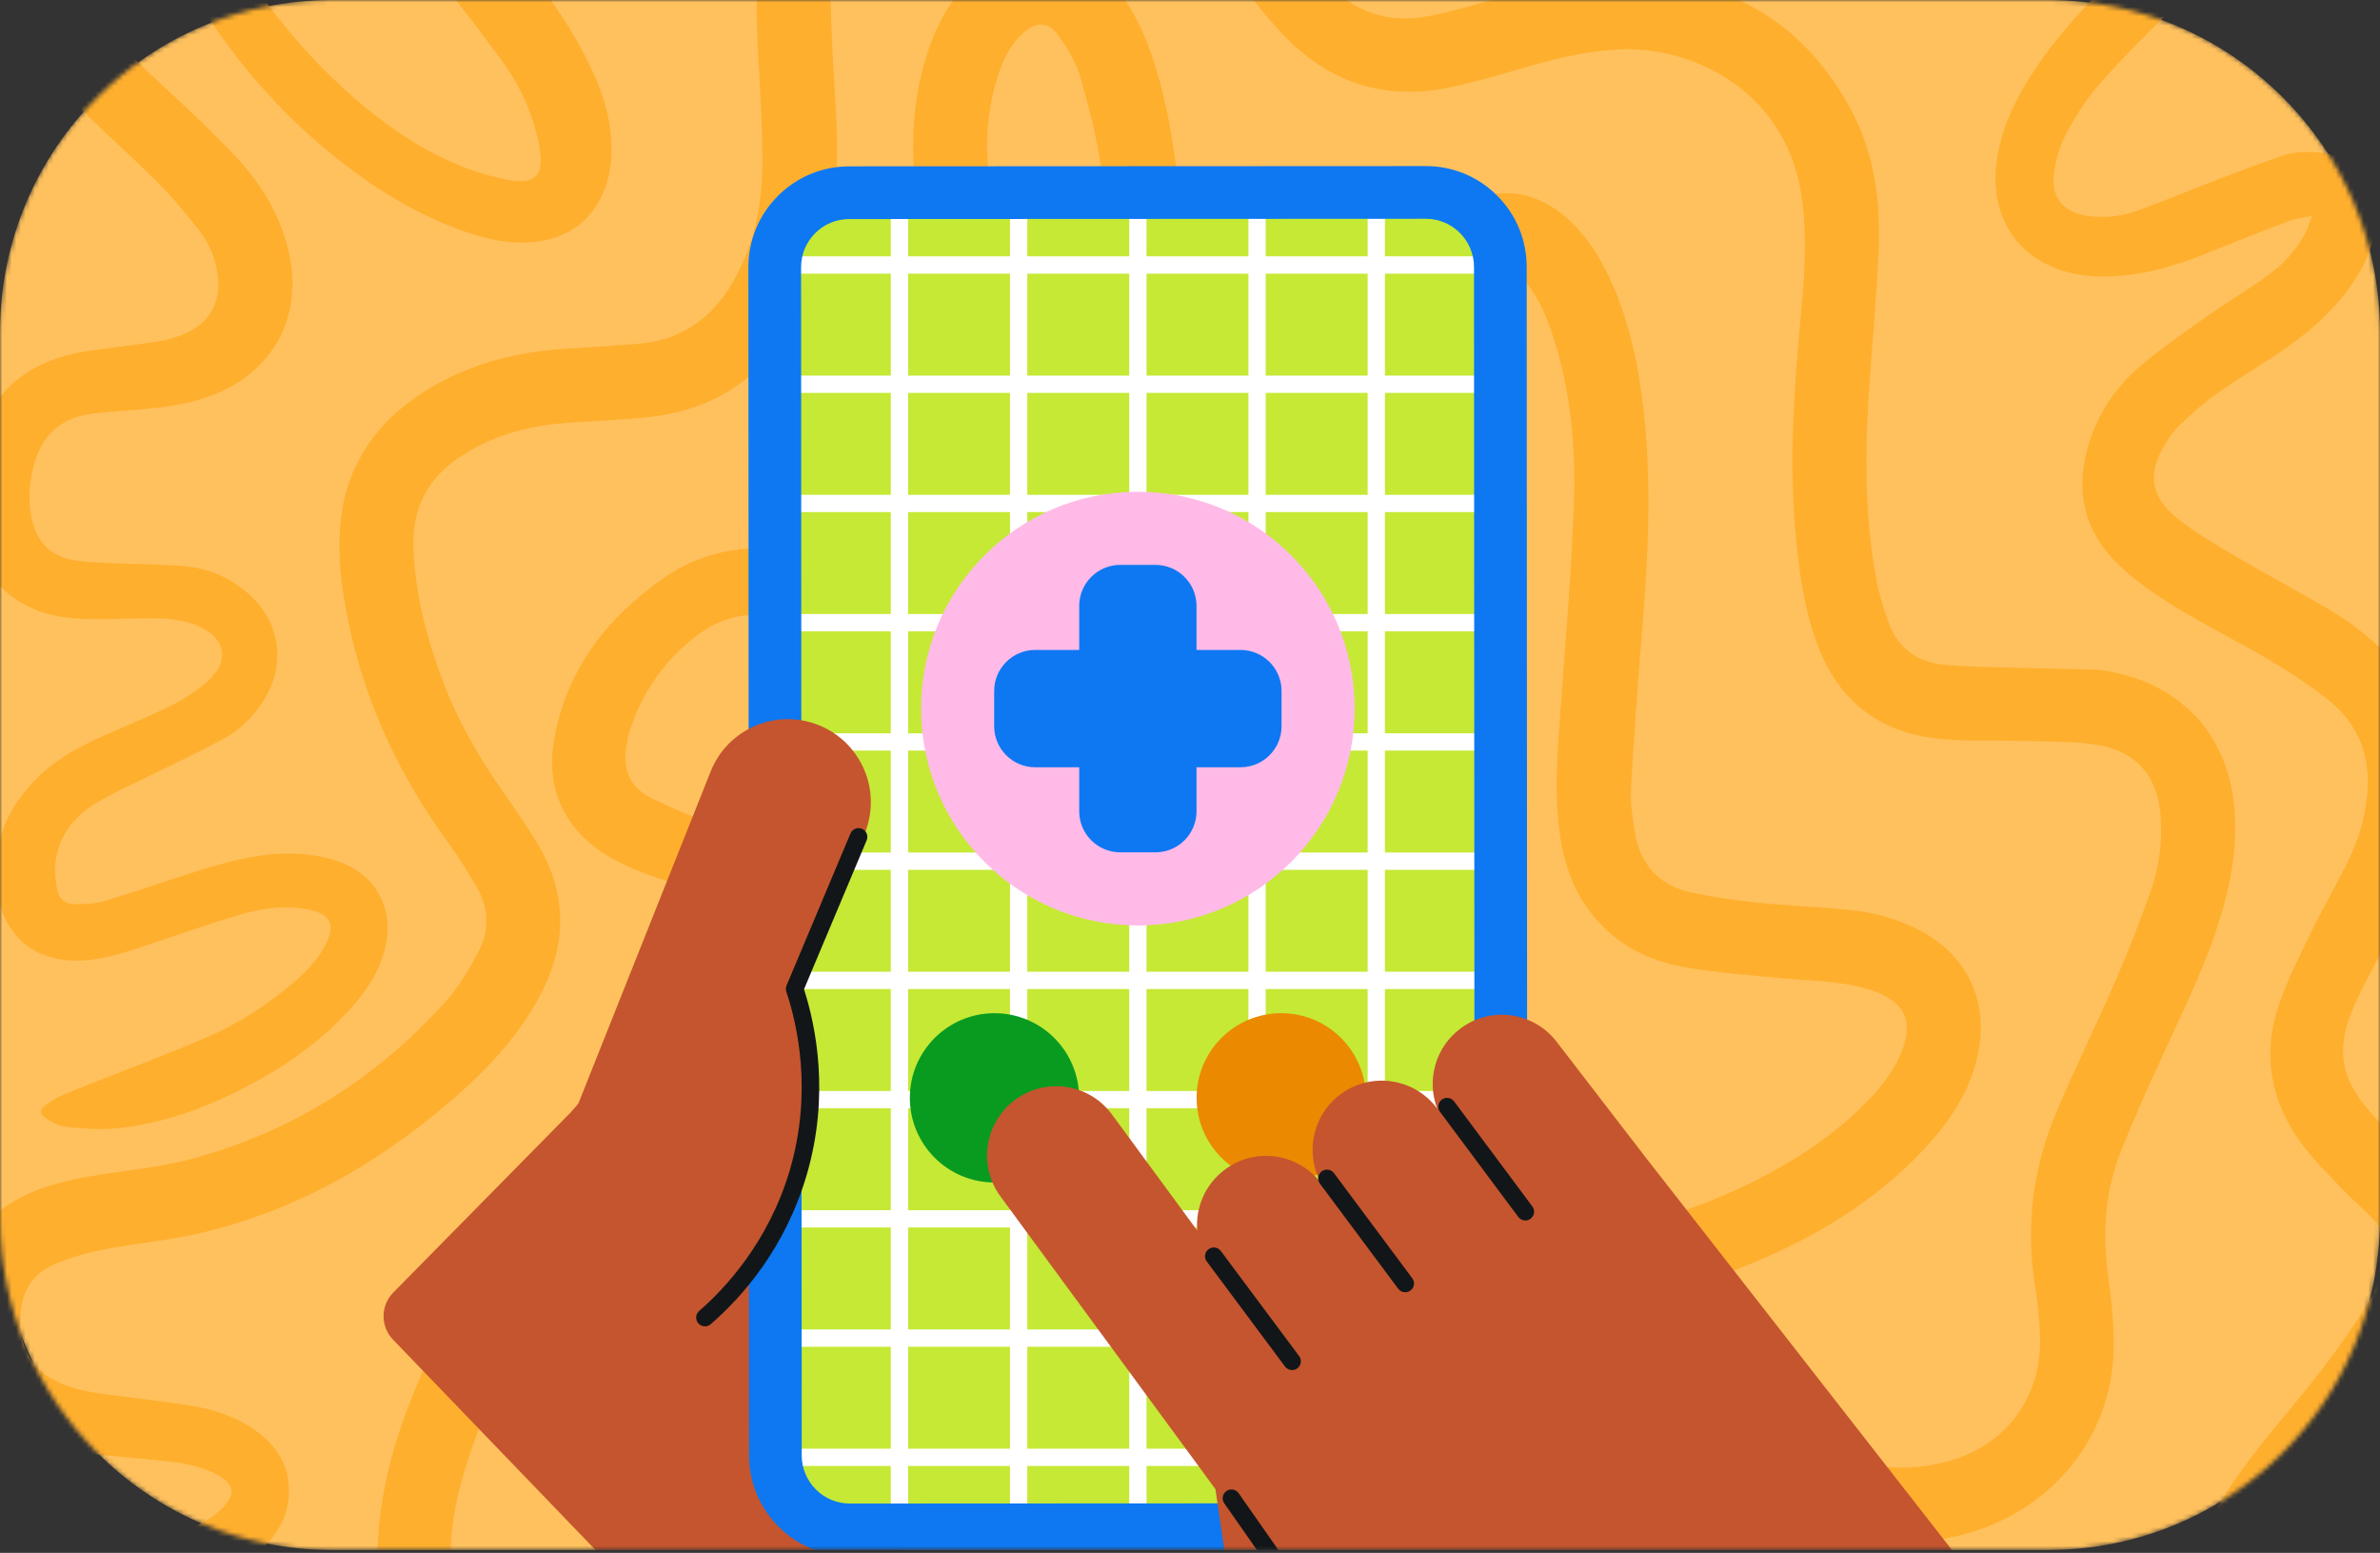
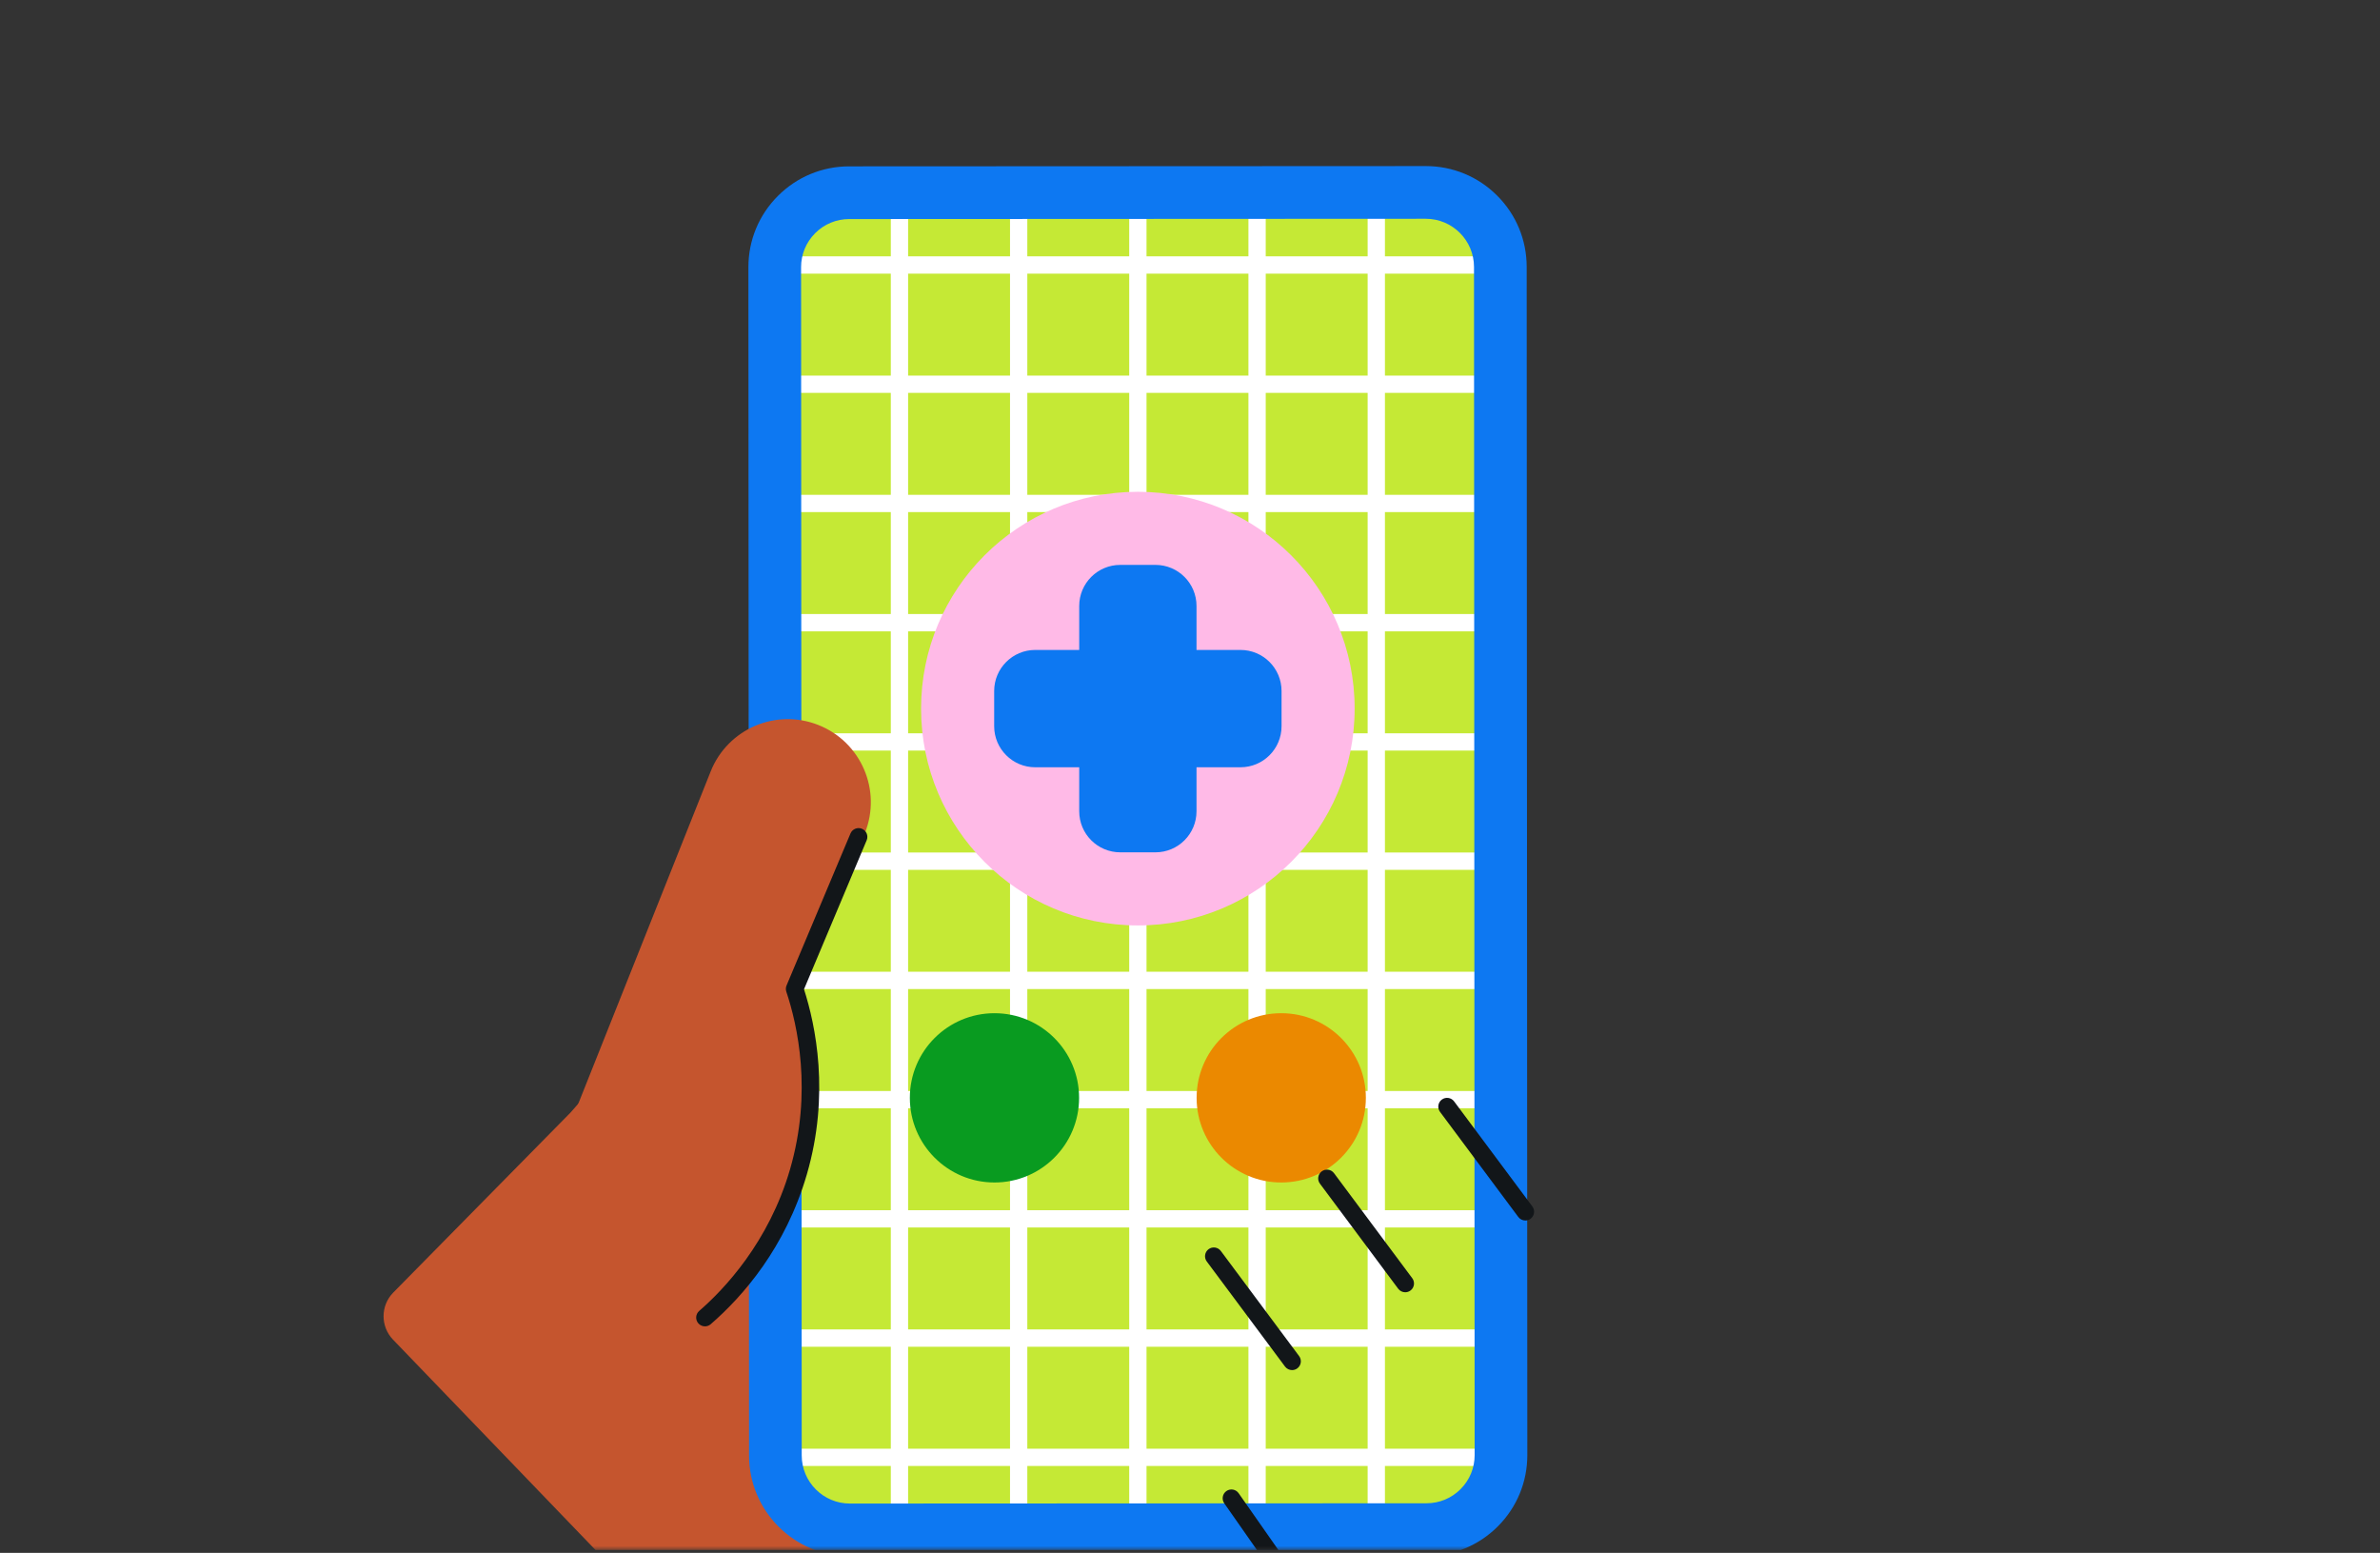
<svg xmlns="http://www.w3.org/2000/svg" width="512" height="334" viewBox="0 0 512 334" fill="none">
  <rect x="0" y="0" width="512" height="334" fill="#333333" stroke="none" />
  <g clip-path="url(#clip0_18182_50915)">
    <mask id="mask0_18182_50915" style="mask-type:luminance" maskUnits="userSpaceOnUse" x="0" y="0" width="512" height="334">
      <path d="M440.558 0H71.442C31.986 0 0 31.986 0 71.442V261.953C0 301.41 31.986 333.395 71.442 333.395H440.558C480.014 333.395 512 301.41 512 261.953V71.442C512 31.986 480.014 0 440.558 0Z" fill="white" />
    </mask>
    <g mask="url(#mask0_18182_50915)">
-       <path d="M440.558 -0H71.442C31.986 -0 0 31.985 0 71.442V261.953C0 301.409 31.986 333.395 71.442 333.395H440.558C480.014 333.395 512 301.409 512 261.953V71.442C512 31.985 480.014 -0 440.558 -0Z" fill="#FFC15D" />
      <mask id="mask1_18182_50915" style="mask-type:luminance" maskUnits="userSpaceOnUse" x="-28" y="-134" width="566" height="780">
        <path d="M-27.7 -133.276H537.6V645.275H-27.7V-133.276Z" fill="white" />
      </mask>
      <g mask="url(#mask1_18182_50915)">
-         <path d="M497.371 46.464C495.465 46.84 494.086 46.934 492.837 47.394C488.041 49.187 483.273 51.036 478.542 52.96C472.243 55.513 465.926 58.057 459.149 58.958C455.976 59.39 452.71 59.615 449.538 59.343C435.186 58.094 427.16 47.375 429.77 33.173C431.009 26.434 434.05 20.473 437.823 14.841C442.929 7.201 449.218 0.565 455.723 -5.865C461.815 -11.891 468.038 -17.786 474.092 -23.84C479.274 -29.012 483.967 -34.597 487.759 -40.877C491.016 -46.293 493.504 -52.018 494.376 -58.336C494.573 -59.678 494.489 -61.077 494.433 -62.456C494.376 -63.901 493.504 -64.409 492.208 -63.864C490.519 -63.17 488.698 -62.56 487.261 -61.499C483.329 -58.598 479.433 -55.642 475.782 -52.403C468.911 -46.312 462.322 -39.872 455.423 -33.799C447.707 -27.022 439.41 -21.043 429.948 -16.875C425.17 -14.764 420.252 -13.252 414.967 -13.205C404.351 -13.111 397.471 -20.743 398.672 -31.274C399.283 -36.521 401.329 -41.243 403.985 -45.73C408.828 -53.914 414.995 -61.086 422.167 -67.243C432.276 -75.935 442.789 -84.148 453.038 -92.681C459.787 -98.313 466.471 -104.029 472.985 -109.924C475.341 -112.063 477.209 -114.767 479.096 -117.348C480.25 -118.925 479.94 -119.47 478.025 -119.967C473.623 -121.103 469.221 -120.614 464.856 -119.732C452.841 -117.292 442.301 -111.66 432.473 -104.526C421.725 -96.717 412.592 -87.152 403.412 -77.625C395.396 -69.317 387.23 -61.133 378.895 -53.154C373.986 -48.452 368.457 -44.444 362.177 -41.703C359.296 -40.435 356.245 -39.394 353.176 -38.868C342.851 -37.113 335.088 -42.961 333.492 -53.333C332.479 -59.931 333.211 -66.445 334.938 -72.791C337.21 -81.098 340.007 -89.264 342.306 -97.571C343.864 -103.203 345.3 -108.91 346.136 -114.673C346.99 -120.643 344.334 -122.849 338.421 -121.563C330.301 -119.798 324.209 -115.077 320.492 -107.708C318.596 -103.935 317.348 -99.824 316.024 -95.797C314.119 -90.015 312.598 -84.101 310.561 -78.376C308.271 -71.946 304.948 -66.032 300.246 -60.992C297.636 -58.185 294.689 -55.811 291.112 -54.346C283.904 -51.399 277.352 -52.525 271.608 -57.791C268.106 -61.001 265.572 -64.99 264.079 -69.412C261.499 -77.071 259.321 -84.88 257.011 -92.624C255.472 -97.805 254.195 -103.071 252.384 -108.14C251.379 -110.956 249.765 -113.65 247.963 -116.053C245.71 -119.047 242.828 -119.273 240.069 -116.71C238.22 -114.974 236.577 -112.852 235.385 -110.618C233.602 -107.286 232.325 -103.691 230.776 -100.227C228.89 -96.05 227.069 -91.817 224.985 -87.734C223.164 -84.186 220.677 -81.079 217.514 -78.573C210.192 -72.772 201.809 -74.086 197.088 -82.102C194.986 -85.688 193.615 -89.715 192.067 -93.6C190.462 -97.599 189.176 -101.72 187.523 -105.69C186.078 -109.164 184.032 -112.298 181.075 -114.729C176.006 -118.906 171.163 -118.362 167.643 -112.843C165.906 -110.13 164.611 -107.033 163.626 -103.954C160.988 -95.75 160.228 -87.19 159.27 -78.685C158.266 -69.721 157.29 -60.758 156.041 -51.821C155.347 -46.809 153.732 -41.994 151.254 -37.507C149.058 -33.508 146.185 -30.101 142.253 -27.717C134.838 -23.23 127.422 -23.305 120.166 -28.074C114.881 -31.547 111.334 -36.54 108.48 -42.087C104.782 -49.278 102.679 -57.059 100.107 -64.681C97.779 -71.58 95.302 -78.451 92.514 -85.181C90.552 -89.921 87.548 -94.117 83.681 -97.599C80.095 -100.828 75.994 -103.034 71.113 -103.532C64.514 -104.207 60.525 -100.847 60.084 -94.22C59.718 -88.823 61.078 -83.707 63.059 -78.779C67.808 -66.971 74.229 -56.045 81.916 -45.983C90.552 -34.654 99.732 -23.737 108.696 -12.661C114.534 -5.462 120.298 1.775 124.756 9.932C128.032 15.921 130.764 22.107 131.392 29.015C131.777 33.182 131.514 37.294 129.872 41.208C127.291 47.337 122.644 50.867 116.111 51.89C110.676 52.735 105.448 51.683 100.333 49.928C89.472 46.202 79.945 40.166 71.103 32.967C57.727 22.078 47.158 8.787 38.711 -6.119C32.262 -17.514 26.442 -29.256 20.435 -40.895C15.976 -49.531 11.724 -58.289 5.867 -66.089C3.464 -69.28 0.78 -72.359 -2.233 -74.959C-7.02 -79.108 -10.277 -77.934 -11.939 -71.843C-13.422 -66.426 -12.906 -61.02 -11.836 -55.613C-8.419 -38.408 -0.431 -23.315 9.678 -9.207C17.15 1.222 26.151 10.251 35.547 18.915C40.663 23.627 45.722 28.405 50.5 33.455C56.141 39.415 60.384 46.286 62.177 54.443C65.209 68.166 58.732 80.087 45.572 85.061C40.578 86.957 35.341 87.633 30.056 88.074C26.677 88.365 23.288 88.582 19.919 88.976C13.057 89.783 8.89 93.688 7.21 100.315C6.186 104.332 5.952 108.368 7.05 112.413C8.223 116.759 10.992 119.566 15.404 120.402C18.154 120.936 20.998 120.983 23.805 121.115C29.193 121.378 34.609 121.284 39.968 121.81C44.971 122.307 49.542 124.26 53.372 127.638C60.412 133.815 61.66 143.164 56.498 150.992C54.339 154.268 51.57 157.009 48.172 158.867C42.831 161.777 37.293 164.321 31.849 167.034C28.047 168.93 24.114 170.628 20.52 172.844C15.77 175.754 12.522 179.968 11.912 185.713C11.724 187.562 11.969 189.486 12.297 191.326C12.644 193.315 14.08 194.498 16.08 194.479C18.182 194.461 20.388 194.404 22.378 193.813C29.089 191.795 35.716 189.486 42.399 187.374C49.834 185.037 57.361 183.047 65.246 183.732C68.072 183.976 70.981 184.549 73.609 185.591C81.166 188.594 84.704 195.7 82.911 203.632C81.832 208.409 79.326 212.445 76.162 216.096C69.939 223.258 62.364 228.749 54.039 233.18C44.896 238.061 35.285 241.74 24.884 242.698C21.364 243.026 17.769 242.726 14.231 242.379C12.776 242.247 11.293 241.431 10.025 240.605C8.364 239.535 8.336 238.849 9.95 237.591C11.236 236.597 12.738 235.799 14.259 235.189C24.227 231.181 34.308 227.463 44.192 223.24C51.298 220.208 57.793 216.012 63.631 210.887C66.288 208.569 68.71 206.044 70.221 202.796C72.06 198.844 71.056 196.714 66.786 195.737C61.707 194.583 56.657 195.278 51.786 196.704C45.168 198.628 38.663 200.938 32.131 203.134C27.268 204.758 22.425 206.419 17.234 206.607C7.773 206.945 1.014 201.576 -0.487 192.283C-2.121 182.174 1.221 173.716 8.58 166.771C12.428 163.129 17.018 160.622 21.815 158.464C26.733 156.248 31.783 154.259 36.608 151.846C39.461 150.429 42.259 148.683 44.624 146.571C49.599 142.131 48.547 137.1 42.371 134.528C38.842 133.064 35.097 132.961 31.342 132.98C26.114 133.008 20.857 133.421 15.667 132.98C3.295 131.937 -4.833 124.109 -6.664 111.851C-7.846 103.994 -6.495 96.504 -2.721 89.501C1.981 80.791 9.763 76.82 19.196 75.468C24.312 74.736 29.456 74.145 34.571 73.338C36.308 73.066 38.035 72.493 39.668 71.817C45.037 69.592 47.59 65.012 46.839 59.239C46.37 55.682 45.065 52.387 42.888 49.609C39.959 45.854 36.899 42.175 33.52 38.833C26.217 31.596 18.417 24.838 11.293 17.441C-4.58 0.949 -16.754 -17.899 -24.141 -39.685C-27.408 -49.315 -28.712 -59.124 -26.835 -69.214C-25.962 -73.908 -24.357 -78.301 -21.457 -82.159C-16.022 -89.358 -7.884 -91.254 0.151 -87.143C4.628 -84.853 8.176 -81.407 11.405 -77.634C16.784 -71.355 21.102 -64.362 24.95 -57.087C31.126 -45.401 37.04 -33.574 43.282 -21.925C50.857 -7.78 59.755 5.446 71.404 16.653C79.072 24.031 87.417 30.526 97.188 34.872C101.084 36.609 105.27 37.932 109.466 38.711C115.22 39.781 117.125 37.566 116.074 31.774C114.844 24.988 112.112 18.737 108.086 13.227C102.088 5.023 95.818 -2.993 89.397 -10.868C80.536 -21.738 71.469 -32.448 63.669 -44.134C56.686 -54.609 51.232 -65.741 48.547 -78.104C47.299 -83.82 46.773 -89.574 47.815 -95.393C50.171 -108.638 60.825 -115.959 74.051 -113.378C81.982 -111.829 88.393 -107.652 93.715 -101.701C98.531 -96.313 102.003 -90.081 104.491 -83.369C107.598 -74.969 110.235 -66.398 113.342 -57.998C114.975 -53.595 116.937 -49.278 119.247 -45.194C120.655 -42.726 122.776 -40.492 125.009 -38.671C128.708 -35.648 133.035 -36.127 135.935 -39.947C137.7 -42.266 139.221 -45.044 139.944 -47.851C141.389 -53.502 142.29 -59.312 143.276 -65.085C145.041 -75.391 146.533 -85.735 148.448 -96.013C149.574 -102.124 151.705 -107.981 154.708 -113.471C156.708 -117.142 159.102 -120.502 162.434 -123.074C168.732 -127.946 175.509 -128.668 182.643 -125.13C187.543 -122.708 191.334 -118.963 193.85 -114.223C196.478 -109.257 198.534 -104.01 200.824 -98.876C202.27 -95.628 203.499 -92.258 205.161 -89.132C206.972 -85.735 208.512 -85.566 210.99 -88.541C212.951 -90.907 214.679 -93.544 216.068 -96.285C218.142 -100.377 219.719 -104.723 221.699 -108.872C223.296 -112.233 224.854 -115.687 226.994 -118.709C228.909 -121.431 231.293 -124.022 233.977 -125.974C241.28 -131.278 249.774 -130.179 255.876 -123.534C259.039 -120.089 261.301 -116.053 262.681 -111.651C265.197 -103.587 267.271 -95.403 269.796 -87.34C271.391 -82.206 273.307 -77.146 275.418 -72.19C276.263 -70.2 277.821 -68.407 279.379 -66.84C281.529 -64.671 283.988 -64.362 286.401 -66.229C288.729 -68.031 290.897 -70.191 292.624 -72.566C296.397 -77.728 298.453 -83.745 300.34 -89.79C302.048 -95.281 303.606 -100.819 305.549 -106.225C309.547 -117.329 316.776 -125.627 327.729 -130.423C332.366 -132.461 337.21 -133.643 342.325 -133.183C351.702 -132.339 357.165 -126.707 357.719 -117.311C358.029 -112.205 357.231 -107.192 355.832 -102.321C353.664 -94.755 351.243 -87.265 348.99 -79.727C347.122 -73.504 345.338 -67.234 345.207 -60.682C345.16 -58.486 345.507 -56.214 346.033 -54.074C346.502 -52.15 347.779 -51.39 349.713 -51.821C351.768 -52.272 353.965 -52.788 355.673 -53.905C359.85 -56.646 364.139 -59.359 367.715 -62.775C375.732 -70.435 383.4 -78.451 391.097 -86.439C400.118 -95.806 409.279 -105.015 419.811 -112.721C432.106 -121.713 445.445 -128.509 460.472 -131.634C466.94 -132.986 473.464 -133.456 479.996 -132.048C481.667 -131.691 483.338 -131.156 484.896 -130.452C491.241 -127.57 494.151 -121.581 491.993 -114.964C490.979 -111.857 489.289 -108.853 487.383 -106.188C482.887 -99.936 477.087 -94.886 471.145 -90.081C460.905 -81.792 450.382 -73.88 440.254 -65.469C433.731 -60.035 427.573 -54.149 421.528 -48.179C417.755 -44.462 414.76 -40.041 412.771 -35.057C412.113 -33.433 411.654 -31.669 411.438 -29.923C411.119 -27.445 411.982 -26.459 414.432 -26.806C417.023 -27.172 419.651 -27.754 422.072 -28.731C430.07 -31.941 436.931 -37.009 443.352 -42.623C450.458 -48.818 457.206 -55.426 464.359 -61.555C469.24 -65.723 474.43 -69.543 479.706 -73.213C482.962 -75.485 486.755 -76.874 490.754 -77.371C499.586 -78.488 506.044 -73.616 507.48 -64.831C508.278 -59.978 507.781 -55.21 506.57 -50.479C503.782 -39.487 498.112 -30.064 490.866 -21.475C483.695 -12.971 475.256 -5.724 467.278 1.973C461.862 7.191 456.54 12.532 451.574 18.183C448.721 21.421 446.384 25.213 444.347 29.043C443.004 31.559 442.235 34.534 441.859 37.388C441.193 42.494 443.962 45.704 449.087 46.446C452.635 46.953 456.165 46.568 459.478 45.413C465.382 43.329 471.145 40.879 476.993 38.655C481.818 36.815 486.652 34.975 491.551 33.333C493.147 32.798 494.949 32.732 496.658 32.704C506.11 32.526 512.22 39.378 511.028 48.745C510.371 53.908 508.062 58.366 504.993 62.468C500.975 67.828 495.944 72.099 490.425 75.797C485.788 78.895 480.992 81.767 476.449 84.977C473.736 86.892 471.276 89.192 468.873 91.473C467.644 92.646 466.649 94.12 465.757 95.584C461.975 101.779 462.556 106.716 468.179 111.288C471.859 114.272 475.988 116.751 480.09 119.162C487.224 123.368 494.545 127.244 501.67 131.459C504.617 133.205 507.395 135.316 510.014 137.541C523.024 148.617 527.22 162.584 523.39 179.086C521.776 186.032 518.857 192.462 515.552 198.741C512.699 204.176 509.63 209.526 507.02 215.083C502.045 225.633 503.228 232.288 511.357 240.755C514.097 243.608 517.101 246.209 519.964 248.949C524.883 253.652 528.449 259.068 529.135 266.042C529.623 271.007 528.721 275.766 527.013 280.404C524.695 286.72 521.269 292.455 517.167 297.74C511.216 305.409 504.983 312.861 498.995 320.502C496.085 324.21 493.382 328.077 490.744 331.973C489.599 333.671 488.754 335.605 487.956 337.501C485.431 343.518 486.117 349.206 490.453 354.077C493.382 357.363 496.667 360.376 500.036 363.211C506.063 368.279 512.492 372.879 518.359 378.116C527.877 386.611 534.344 397.049 536.738 409.74C538.399 418.61 537.827 427.273 533.612 435.43C528.487 445.333 518.894 449.867 507.94 447.679C503.021 446.704 498.553 444.638 494.329 442.001C486.661 437.204 479.968 431.225 473.905 424.598C464.668 414.508 455.789 404.098 446.647 393.923C442.188 388.977 437.645 384.068 432.783 379.524C430.107 377.018 426.822 375.047 423.575 373.273C421.153 371.94 418.234 371.208 415.737 373.179C413.259 375.122 413.165 378.107 413.86 380.801C414.939 385.006 415.981 389.352 417.924 393.191C423.462 404.098 429.225 414.902 435.298 425.528C448.833 449.228 462.763 472.713 476.223 496.461C484.709 511.423 492.152 526.92 497.324 543.394C501.229 555.868 503.66 568.568 503.069 581.727C502.73 589.134 501.566 596.425 498.169 603.075C496.395 606.564 494.245 610.058 491.532 612.845C483.742 620.888 474.261 622.596 463.796 618.929C457.985 616.887 453.151 613.297 448.805 609.022C441.409 601.759 436.011 593.094 431.337 583.943C423.189 567.967 417.21 551.137 411.56 534.166C406.134 517.928 400.963 501.595 395.293 485.441C393.05 479.086 389.952 472.995 386.874 466.969C385.569 464.425 383.363 462.331 381.495 460.088C380.65 459.075 379.749 459.365 379.533 460.576C379.082 463.045 378.557 465.551 378.576 468.038C378.623 474.619 380.209 480.964 382.987 486.877C386.92 495.241 391.163 503.464 395.509 511.629C400.944 521.832 406.426 531.998 409.823 543.121C414.535 558.534 415.164 573.974 409.805 589.368C405.984 600.342 399.705 609.576 390.14 616.381C385.184 619.899 379.759 622.352 373.695 623.114C361.455 624.65 351.871 619.989 344.681 610.213C338.993 602.497 336.308 593.536 334.544 584.262C332.263 572.304 331.784 560.195 331.578 548.058C331.428 539.845 331.568 531.613 331.156 523.409C330.78 515.966 329.945 508.532 329.081 501.126C328.799 498.742 327.785 496.442 327.1 494.114C326.828 494.096 326.556 494.086 326.284 494.067C325.617 495.429 324.65 496.715 324.369 498.141C323.477 502.684 322.332 507.274 322.219 511.864C321.975 521.166 322.351 530.477 322.454 539.78C322.576 551.7 322.135 563.574 319.216 575.213C316.25 587.031 311.087 597.663 302.282 606.302C297.89 610.63 292.924 614.101 287.049 616.131C276.207 619.864 265.562 616.708 258.513 607.665C254.027 601.908 251.699 595.197 250.113 588.204C247.531 576.875 246.705 565.348 246.546 553.794C246.33 537.705 246.405 521.617 246.264 505.528C246.18 496.677 245.87 487.825 244.133 479.115C243.73 477.097 243.092 475.135 242.566 473.145C242.406 473.126 242.237 473.107 242.078 473.079C241.768 473.69 241.392 474.281 241.167 474.919C239.074 480.588 238.145 486.53 237.985 492.5C237.619 505.538 237.469 518.575 237.46 531.613C237.441 547.721 237.009 563.79 233.827 579.653C231.339 592.09 227.322 603.962 220.489 614.738C215.833 622.096 210.314 628.728 202.748 633.241C199.773 635.015 196.46 636.48 193.118 637.307C183.309 639.707 174.411 635.688 169.305 626.972C166.217 621.697 164.94 615.887 164.405 609.88C163.372 598.425 164.771 587.125 167.183 575.983C170.093 562.57 173.51 549.26 176.495 535.856C177.687 530.543 178.447 525.127 179.179 519.721C179.47 517.646 179.179 515.487 179.113 513.366C179.075 512.099 178.372 511.686 177.292 512.277C174.983 513.545 172.421 514.567 170.506 516.294C165.953 520.406 161.41 524.601 157.43 529.248C148.213 540.005 140.667 552 132.829 563.771C122.86 578.743 112.882 593.724 101.328 607.558C93.086 617.417 84.31 626.734 74.013 634.515C68.719 638.516 63.115 642.005 56.695 643.958C54.996 644.475 53.241 644.88 51.486 645.112C39.687 646.708 30.46 639.034 29.136 626.538C28.301 618.655 30.347 611.38 33.998 604.48C38.185 596.556 43.882 589.744 50.49 583.83C60.6 574.782 70.99 566.061 81.335 557.285C90.984 549.109 100.699 540.99 109.268 531.651C113.342 527.22 117.163 522.518 120.71 517.655C122.963 514.577 124.625 511.038 126.324 507.603C127.084 506.091 127.459 504.346 127.732 502.656C128.182 499.925 127.45 499.183 124.728 499.878C122.307 500.497 119.885 501.37 117.641 502.487C109.522 506.523 102.275 511.93 95.095 517.402C84.76 525.278 74.632 533.434 64.148 541.094C58.469 545.252 52.349 548.865 46.163 552.264C43.103 553.953 39.536 554.939 36.073 555.596C27.653 557.191 20.491 553.277 16.981 545.458C13.987 538.766 13.771 531.754 15.047 524.658C16.962 514.032 22.425 505.331 29.953 497.803C38.063 489.684 47.581 483.451 57.305 477.5C69.273 470.169 81.381 463.083 92.505 454.485C101.281 447.698 109.457 440.311 115.942 431.253C118.073 428.278 119.8 425.002 121.555 421.782C122.241 420.553 122.626 419.116 122.945 417.718C123.668 414.536 122.916 413.625 119.772 414.367C117.003 415.033 114.121 415.794 111.681 417.202C105.814 420.571 100.004 424.101 94.485 428.024C85.68 434.276 77.27 441.1 68.409 447.276C61.961 451.772 55.221 455.911 48.313 459.629C44.436 461.722 40.015 463.139 35.669 464.003C19.327 467.26 9.922 455.555 10.692 441.269C11.339 429.226 17.047 419.746 26.696 412.837C31.145 409.645 36.223 407.308 41.123 404.811C46.501 402.071 52.161 399.865 57.39 396.898C60.787 394.984 63.922 392.393 66.692 389.615C69.827 386.461 69.235 384.771 65.039 383.185C59.915 381.252 54.489 381.064 49.111 380.576C41.273 379.863 33.398 379.355 25.635 378.135C18.727 377.047 12.701 373.78 8.082 368.317C5.539 365.322 3.746 361.944 3.051 358.057C1.7 350.361 4.337 344.288 10.701 339.81C14.7 336.994 19.309 335.492 23.946 334.103C28.958 332.601 33.98 331.175 38.955 329.541C40.954 328.885 42.878 327.88 44.709 326.829C45.938 326.134 47.083 325.186 48.05 324.153C50.716 321.319 50.35 319.188 46.914 317.282C43.432 315.349 39.555 314.702 35.66 314.26C29.437 313.575 23.157 313.237 16.962 312.317C13.132 311.764 9.237 310.834 5.67 309.361C-4.627 305.127 -10.268 297.073 -11.338 286.139C-12.399 275.316 -8.466 266.399 0.508 259.988C6.515 255.707 13.47 253.943 20.632 252.798C27.39 251.718 34.271 251.089 40.851 249.353C62.731 243.571 81.147 231.913 96.165 215.064C98.925 211.976 101.056 208.24 102.989 204.561C105.383 199.989 105.119 195.184 102.501 190.697C100.614 187.477 98.615 184.305 96.428 181.282C86.46 167.531 79.157 152.56 75.421 135.927C73.844 128.953 72.727 121.932 73.074 114.751C73.675 102.145 79.372 92.392 89.698 85.268C99.215 78.716 109.926 75.825 121.311 75.027C126.643 74.661 131.993 74.389 137.315 73.948C146.542 73.188 153.206 68.457 157.749 60.525C162.096 52.95 163.879 44.653 163.973 36.055C164.057 28.658 163.635 21.243 163.203 13.856C162.537 2.799 162.359 -8.202 164.846 -19.081C166.066 -24.375 167.822 -29.463 170.374 -34.269C179.029 -50.61 192.808 -58.767 211.13 -59.199C227.416 -59.584 241.28 -53.342 253.417 -42.876C259.865 -37.329 265.14 -30.721 270.097 -23.859C273.654 -18.912 277.202 -13.966 280.844 -9.075C282.167 -7.283 283.725 -5.649 285.227 -3.988C291.319 2.714 298.866 5.22 307.689 3.399C312.749 2.357 317.742 0.949 322.698 -0.515C331.221 -3.021 339.791 -5.349 348.736 -5.264C370.728 -5.058 387.718 4.028 398.25 23.693C403.224 32.995 404.586 43.254 404.145 53.654C403.694 64.374 402.633 75.084 401.967 85.803C401.16 98.794 401.263 111.775 403.657 124.625C404.229 127.714 405.158 130.764 406.219 133.73C408.106 138.996 411.973 142.234 417.52 142.873C422.242 143.417 427.029 143.436 431.797 143.577C438.217 143.774 444.656 143.849 451.086 144.046C452.513 144.103 453.93 144.459 455.338 144.759C469.868 147.941 479.199 158.511 480.616 173.322C481.329 180.756 480.297 188.003 478.298 195.137C475.285 205.931 470.366 215.946 465.682 226.065C462.425 233.105 459.243 240.182 456.352 247.372C452.888 255.979 452.26 264.944 453.479 274.152C454.249 279.99 454.972 285.97 454.634 291.817C453.564 310.44 440.348 325.561 421.8 330.199C413.616 332.245 405.384 331.898 397.105 330.893C392.834 330.377 388.554 329.785 384.255 329.448C372.09 328.509 363.248 333.662 357.578 344.344C353.448 352.116 351.89 360.592 351.214 369.227C350.388 379.59 349.975 389.99 349.196 400.353C348.464 410.256 346.765 419.98 342.898 429.207C338.27 440.283 331.437 449.632 321.055 456.024C307.792 464.2 292.764 463.542 281.51 454.1C278.422 451.5 275.56 448.431 273.278 445.107C269.928 440.245 267.196 434.97 264.211 429.874C262.062 426.203 260.147 422.383 257.753 418.882C253.398 412.508 249.596 411.87 243.824 416.986C239.553 420.778 235.713 425.114 232.044 429.507C226.553 436.068 221.549 443.052 216.002 449.566C212.557 453.621 208.727 457.423 204.617 460.802C201.462 463.392 197.792 465.57 194.038 467.147C184.36 471.221 174.721 468.846 167.662 461.102C162.152 455.066 159.27 447.717 157.252 439.973C154.07 427.696 153.479 415.118 153.169 402.521C152.944 393.332 152.822 384.143 152.343 374.962C152.137 370.917 151.207 366.899 150.466 362.901C150.222 361.559 149.612 360.282 149.048 359.024C147.349 355.195 144.336 353.242 140.169 353.496C137.372 353.665 134.537 354.021 131.843 354.754C127.075 356.04 122.447 357.851 117.669 359.099C113.295 360.245 108.827 361.399 104.35 361.709C94.316 362.422 86.798 357.185 83.409 347.704C80.874 340.599 80.874 333.268 81.785 325.9C83.277 313.838 87.361 302.583 92.486 291.657C100.323 274.903 110.723 259.753 121.94 245.129C130.163 234.409 138.507 223.794 146.533 212.933C149.377 209.075 151.714 204.776 153.807 200.449C156.408 195.062 155.76 193.832 150.193 191.814C146.307 190.406 142.328 189.223 138.451 187.759C135.935 186.792 133.457 185.675 131.13 184.323C121.846 178.926 117.369 170.065 119.143 159.458C121.696 144.243 130.426 132.923 142.835 124.278C148.729 120.176 155.403 118.12 162.603 117.905C165.644 117.82 168.704 118.027 171.745 117.923C175.068 117.82 178.409 117.698 181.704 117.238C187.514 116.431 191.653 113.033 194.658 108.143C198.055 102.605 199.341 96.447 199.829 90.083C200.477 81.561 199.51 73.103 198.787 64.627C197.933 54.724 196.976 44.831 196.525 34.91C196.122 26.246 197.163 17.676 200.186 9.463C202.213 3.934 205.161 -1.012 209.629 -4.955C218.639 -12.905 230.082 -12.548 238.576 -4.063C242.613 -0.036 245.175 4.882 247.146 10.158C250.451 19.047 252.074 28.339 253.276 37.688C255.106 51.88 256.533 66.12 258.589 80.275C259.583 87.061 261.432 93.753 263.263 100.38C264.004 103.027 265.487 105.562 267.055 107.871C269.664 111.71 272.508 112.188 276.31 109.466C278.328 108.021 280.178 106.209 281.792 104.285C285.462 99.93 287.931 94.852 289.968 89.576C292.37 83.363 294.389 76.999 296.998 70.869C299.457 65.068 302.264 59.38 305.314 53.87C306.76 51.261 308.919 48.933 311.134 46.896C318.756 39.875 328.724 39.809 336.637 46.511C340.898 50.116 343.846 54.678 346.192 59.662C350.388 68.56 352.397 78.031 353.523 87.727C355.391 103.797 354.565 119.848 353.242 135.908C352.331 147.125 351.496 158.351 350.876 169.587C350.698 172.769 351.214 176.016 351.74 179.179C352.857 185.75 356.696 190.218 363.191 191.786C368.034 192.95 373.019 193.616 377.975 194.132C384.545 194.827 391.163 195.052 397.743 195.7C402.737 196.188 407.58 197.455 412.141 199.67C423.152 205.021 428.165 215.505 425.358 227.426C423.697 234.494 419.961 240.454 415.183 245.786C405.215 256.9 392.909 264.803 379.336 270.688C372.174 273.786 364.759 276.377 357.287 278.629C348.633 281.239 341.274 285.688 335.567 292.596C328.865 300.697 322.416 309.004 316.006 317.33C306.422 329.776 296.81 342.166 285.443 353.073C278.15 360.076 270.406 366.468 261.235 370.898C246.94 377.807 232.447 378.914 217.842 371.903C208.183 367.266 201.218 359.747 195.746 350.717C189.195 339.913 185.271 328.096 182.933 315.771C176.466 281.614 176.879 247.625 186.51 214.041C192.592 192.818 202.57 173.613 217.589 157.225C225.126 149.021 233.696 142.15 243.833 137.363C269.983 125.02 296.763 133.364 311.256 158.389C317.78 169.653 320.971 181.92 322.041 194.789C323.562 212.999 320.961 230.787 316.231 248.33C311.894 264.38 306.075 279.831 296.913 293.835C290.503 303.635 282.711 312.064 272.218 317.64C265.253 321.337 257.847 323.187 249.925 322.117C240.416 320.85 233.142 315.846 227.529 308.272C221.916 300.678 218.761 292.005 216.959 282.844C212.857 261.94 213.684 241.309 221.211 221.231C225.717 209.217 232.635 198.835 243.035 191.035C248.413 187.008 254.355 184.192 261.066 183.272C274.499 181.432 286.429 188.041 292.924 200.844C302.705 220.114 295.919 245.711 277.85 257.623C274.001 260.166 269.843 261.94 265.197 262.278C257.115 262.879 250.817 259.762 246.611 252.816C241.12 243.749 242.078 230.345 248.742 222.123C252.281 217.768 256.645 215.083 262.531 215.965C265.6 216.435 268.238 217.739 270.078 220.33C272.368 223.568 271.486 226.91 267.89 228.59C266.802 229.097 265.656 229.501 264.53 229.923C261.564 231.049 259.715 233.217 259.396 236.287C259.171 238.577 259.246 241.008 259.762 243.233C260.428 246.077 262.371 246.997 265.197 246.096C266.755 245.589 268.294 244.829 269.636 243.881C279.924 236.653 284.289 221.588 279.567 209.958C279.389 209.536 279.211 209.103 279.014 208.691C274.564 199.304 266.464 196.46 257.124 201.031C252.44 203.321 248.648 206.72 245.363 210.718C238.821 218.668 234.935 227.867 232.813 237.836C229.378 254.018 229.547 270.144 234.24 286.092C235.657 290.916 237.713 295.468 240.867 299.458C246.077 306.047 252.901 308.056 260.851 305.259C267.14 303.034 272.161 298.951 276.601 294.117C283.219 286.917 288.024 278.563 291.892 269.665C300.546 249.766 305.868 229.05 306.506 207.283C306.835 195.69 305.389 184.333 300.968 173.501C298.566 167.653 295.421 162.256 290.944 157.731C282.111 148.843 271.551 145.783 259.349 148.711C249.146 151.171 240.764 156.821 233.32 163.974C220.348 176.457 211.478 191.579 205.189 208.297C197.924 227.557 194.986 247.607 194.695 268.098C194.451 285.575 195.793 302.893 200.233 319.873C202.335 327.918 205.142 335.689 209.591 342.757C211.121 345.179 212.811 347.545 214.707 349.685C223.943 360.113 236.521 363.248 249.634 358.527C257.8 355.599 264.577 350.492 270.95 344.785C281.172 335.605 289.873 325.055 298.256 314.223C305.295 305.127 312.251 295.976 319.328 286.917C321.3 284.392 323.543 282.055 325.749 279.709C332.901 272.087 341.49 266.765 351.562 263.789C360.16 261.245 368.673 258.429 376.736 254.393C385.681 249.916 394.045 244.575 401.15 237.46C404.21 234.4 406.923 231.059 408.716 227.06C411.926 219.861 409.973 215.374 402.474 212.943C396.607 211.047 390.468 211.028 384.405 210.474C376.971 209.808 369.489 209.301 362.159 207.987C353.768 206.485 346.568 202.477 341.499 195.324C337.594 189.824 335.924 183.535 335.257 176.927C334.356 168.066 335.238 159.252 335.877 150.429C336.891 136.33 338.11 122.241 338.589 108.124C339.012 95.922 337.857 83.766 334 72.043C332.648 67.931 330.939 63.979 328.17 60.591C325.016 56.714 323.083 56.714 319.995 60.619C316.672 64.815 314.523 69.649 312.607 74.586C310.43 80.209 308.431 85.906 306.319 91.557C303.662 98.691 300.584 105.599 296.134 111.832C292.445 116.994 288.109 121.453 282.411 124.428C273.119 129.272 263.282 127.545 256.186 119.82C252.253 115.558 249.793 110.452 247.907 105.036C244.866 96.306 243.27 87.249 242.097 78.115C240.304 64.046 238.858 49.919 236.84 35.876C235.902 29.306 234.212 22.82 232.353 16.428C231.461 13.368 229.669 10.458 227.81 7.802C225.529 4.544 222.892 4.516 219.944 7.248C217.25 9.754 215.739 12.973 214.66 16.399C212.839 22.107 212.116 28.02 212.435 33.933C212.97 43.855 213.824 53.758 214.688 63.66C215.627 74.201 216.659 84.724 215.317 95.302C214.501 101.676 212.848 107.814 209.91 113.559C202.711 127.648 190.217 134.547 174.448 133.139C171.069 132.848 167.7 132.5 164.32 132.266C159.242 131.919 154.605 133.28 150.512 136.265C143.219 141.587 138.254 148.617 135.476 157.187C135.072 158.426 134.856 159.759 134.678 161.064C134.068 165.56 135.551 169.211 139.615 171.361C142.9 173.107 146.392 174.477 149.818 175.941C153.038 177.312 156.417 178.372 159.543 179.94C168.356 184.361 171.895 191.673 169.408 201.21C168.244 205.659 166.338 210.005 164.189 214.097C159.308 223.324 152.672 231.387 146.411 239.704C137.437 251.634 128.304 263.48 119.781 275.738C111.7 287.387 105.289 300.002 100.83 313.538C98.568 320.39 96.907 327.383 96.954 334.638C96.972 337.201 97.273 339.81 97.874 342.298C98.784 346.024 100.755 347.451 104.547 347.028C107.607 346.681 110.648 345.93 113.624 345.085C119.866 343.302 125.986 341.068 132.294 339.547C135.87 338.684 139.718 338.505 143.407 338.712C151.498 339.181 157.619 343.227 161.786 350.164C165.09 355.645 166.723 361.718 167.267 367.979C167.99 376.389 168.403 384.837 168.666 393.266C169.041 405.037 169.013 416.826 170.919 428.503C171.877 434.36 173.106 440.17 175.837 445.493C176.917 447.614 178.334 449.632 179.911 451.425C182.126 453.95 185.121 454.738 188.218 453.405C190.884 452.26 193.662 450.956 195.783 449.059C200.017 445.286 204.091 441.269 207.761 436.951C213.524 430.164 218.771 422.937 224.488 416.113C227.792 412.161 231.443 408.444 235.254 404.98C237.516 402.934 240.266 401.264 243.064 400.006C251.145 396.354 258.645 397.593 265.328 403.45C268.829 406.52 271.523 410.256 273.794 414.264C276.564 419.163 279.042 424.232 281.923 429.066C284.073 432.652 286.344 436.247 289.095 439.363C295.28 446.393 303.09 447.586 311.378 443.193C316.813 440.32 320.849 435.965 324.144 430.878C329.325 422.862 331.803 413.907 332.704 404.558C333.652 394.496 334.103 384.377 334.769 374.296C335.398 364.985 336.44 355.749 339.321 346.812C341.762 339.294 345.3 332.376 350.745 326.557C360.713 315.894 373.188 312.298 387.399 313.688C394.261 314.354 401.103 315.405 407.984 315.659C411.926 315.809 416.075 315.208 419.867 314.072C432.088 310.393 439.325 300.002 438.865 287.265C438.734 283.604 438.311 279.924 437.748 276.302C435.73 263.395 437.401 250.93 442.46 238.99C446.431 229.632 450.955 220.509 455.001 211.178C457.77 204.804 460.322 198.337 462.632 191.786C464.405 186.726 465.185 181.414 464.838 175.998C464.255 166.79 459.581 161.402 450.429 160.097C445.961 159.468 441.371 159.543 436.838 159.403C430.126 159.196 423.358 159.572 416.704 158.849C403.6 157.422 394.936 150.063 390.6 137.626C387.793 129.572 386.761 121.209 386.104 112.761C384.93 97.405 386.047 82.105 387.493 66.823C388.244 58.808 388.732 50.791 387.643 42.747C384.536 19.666 364.449 10.383 349.835 10.599C342.804 10.702 336.055 12.241 329.334 14.147C323.308 15.855 317.31 17.751 311.171 18.943C297.514 21.609 285.753 17.582 276.188 7.614C272.302 3.568 268.886 -0.947 265.478 -5.415C261.057 -11.225 257.04 -17.335 252.534 -23.07C245.861 -31.565 237.835 -38.427 227.538 -42.247C220.189 -44.978 212.642 -45.833 205.011 -43.768C194.479 -40.933 187.561 -33.921 183.215 -24.188C179.695 -16.265 178.569 -7.827 178.719 0.734C178.869 8.778 179.451 16.803 179.874 24.838C180.353 33.943 180.042 42.991 177.987 51.908C176.373 58.864 173.763 65.397 169.783 71.348C162.612 82.077 152.634 88.309 139.775 89.679C133.833 90.318 127.854 90.524 121.884 90.965C115.52 91.435 109.363 92.74 103.608 95.593C102.069 96.363 100.577 97.227 99.122 98.165C92.064 102.736 88.693 109.269 88.937 117.661C89.256 128.079 91.988 137.963 95.705 147.613C98.718 155.432 102.923 162.613 107.673 169.493C110.217 173.182 112.789 176.861 115.163 180.662C122.11 191.757 122.185 203.068 115.97 214.51C111.915 221.982 106.415 228.299 100.173 233.968C83.549 249.053 64.72 260.232 42.672 265.329C36.073 266.849 29.268 267.393 22.613 268.698C18.914 269.412 15.197 270.435 11.753 271.899C6.693 274.039 4.394 278.282 4.365 283.736C4.337 289.442 6.383 294.06 11.64 296.839C15.273 298.763 19.243 299.439 23.242 299.964C29.052 300.744 34.89 301.363 40.682 302.274C45.647 303.062 50.444 304.527 54.639 307.446C59.651 310.928 62.571 315.574 62.12 321.873C61.792 326.463 59.53 330.132 56.273 333.249C53.025 336.365 49.176 338.6 44.971 340.045C39.687 341.838 34.28 343.236 28.986 344.954C25.438 346.109 21.852 347.263 18.52 348.896C14.015 351.093 13.048 354.575 15.235 359.109C17.018 362.817 20.05 365.191 23.73 366.815C28.545 368.946 33.689 369.518 38.851 369.96C46.642 370.635 54.47 371.02 62.195 372.081C65.809 372.588 69.48 373.949 72.69 375.723C79.072 379.243 80.743 385.813 77.439 392.318C75.778 395.612 73.29 398.231 70.455 400.541C65.518 404.577 59.905 407.468 54.104 410.049C49.167 412.245 44.183 414.32 39.311 416.638C34.749 418.816 30.648 421.67 27.419 425.603C22.725 431.3 20.182 437.758 21.092 445.211C21.937 452.157 26.405 455.358 33.294 454.241C38.26 453.452 42.765 451.453 47.121 449.078C57.211 443.596 66.185 436.472 75.28 429.535C82.592 423.96 89.895 418.366 97.348 412.978C102.529 409.232 108.095 406.088 114.272 404.192C117.482 403.206 120.748 402.643 124.137 403.15C129.975 404.033 134.002 408.143 134.734 414.001C135.241 418.046 134.415 421.895 132.988 425.64C130.182 432.999 125.732 439.325 120.655 445.258C111.305 456.165 100.182 465.054 88.459 473.239C78.171 480.401 67.696 487.281 57.408 494.424C50.875 498.967 44.746 503.998 39.414 509.94C33.501 516.539 29.399 523.982 29.033 533.04C28.939 535.34 29.324 537.742 29.887 539.986C30.507 542.408 31.98 543.327 34.458 542.877C36.805 542.455 39.255 541.891 41.339 540.793C45.994 538.325 50.697 535.8 54.949 532.702C66.016 524.658 76.829 516.276 87.764 508.053C95.349 502.346 102.961 496.649 111.531 492.481C115.013 490.782 118.73 489.281 122.504 488.529C133.636 486.314 140.976 493.41 139.099 504.608C138.442 508.569 137.024 512.503 135.335 516.182C131.317 524.92 125.348 532.392 119.049 539.582C108.63 551.456 96.907 561.979 85.221 572.548C76.397 580.526 67.658 588.608 59.07 596.83C54.414 601.289 50.406 606.355 47.271 612.047C45.168 615.857 43.667 619.864 43.413 624.275C43.01 631.354 46.529 634.444 53.297 632.449C56.676 631.455 59.971 629.889 62.984 628.062C70.718 623.376 77.111 617.06 83.221 610.457C95.583 597.139 105.833 582.225 115.773 567.066C124.024 554.469 132.219 541.835 140.675 529.389C145.913 521.673 151.883 514.511 158.782 508.185C162.481 504.787 166.395 501.67 170.966 499.53C172.777 498.685 174.693 497.962 176.645 497.521C184.295 495.776 190.978 499.409 193.756 506.758C195.708 511.901 195.502 517.261 194.967 522.593C193.944 532.927 191.306 542.943 188.828 552.977C185.815 565.198 182.633 577.381 180.962 589.884C179.977 597.312 179.404 604.76 180.831 612.196C181.235 614.363 181.958 616.554 182.924 618.53C184.51 621.769 187.026 622.888 190.367 621.584C192.949 620.578 195.464 619.149 197.642 617.435C203.142 613.095 207.075 607.421 210.333 601.277C216.246 590.148 219.109 578.123 220.658 565.724C222.15 553.831 222.16 541.882 222.01 529.924C221.85 516.595 221.484 503.266 222.91 489.966C223.605 483.498 224.675 477.097 226.862 470.939C228.28 466.959 230.138 463.214 233.066 460.098C239.121 453.658 247.879 453.912 253.539 460.717C256.514 464.303 258.006 468.593 259.095 473.023C261.414 482.466 261.986 492.115 262.108 501.774C262.315 518.66 262.221 535.556 262.437 552.451C262.568 563.659 263.197 574.866 265.976 585.792C266.877 589.321 268.191 592.85 269.928 596.032C273.156 601.908 277.925 603.164 283.941 600.164C288.691 597.8 292.342 594.165 295.421 589.931C301.081 582.16 303.794 573.261 305.23 563.893C306.76 553.906 306.525 543.853 306.497 533.791C306.469 523.034 306.741 512.296 309.182 501.745C310.252 497.127 311.632 492.575 314.391 488.689C315.959 486.483 317.855 484.334 320.023 482.738C324.688 479.302 330.461 479.603 335.107 483.085C338.242 485.423 340.298 488.586 341.875 492.087C344.859 498.723 346.305 505.772 346.586 512.99C347.037 524.526 347.216 536.072 347.488 547.617C347.779 559.913 348.126 572.21 350.81 584.29C351.881 589.087 353.354 593.733 355.757 598.032C361.333 608.01 370.053 610.273 379.721 604.158C387.127 599.467 391.735 592.569 394.627 584.459C399.235 571.553 398.241 558.693 393.979 545.918C390.778 536.326 385.85 527.549 381.176 518.641C376.632 509.996 372.165 501.304 368.073 492.453C365.059 485.967 363.37 479.002 362.825 471.831C362.337 465.476 363.041 459.309 365.97 453.546C369.349 446.882 375.197 443.352 381.917 443.906C386.141 444.254 389.933 445.943 392.796 448.956C395.744 452.063 398.503 455.452 400.746 459.075C406.303 468.077 409.861 478.017 413.202 487.985C419.219 505.913 424.973 523.926 431.065 541.816C435.533 554.929 440.658 567.808 447.294 580.01C450.598 586.093 454.231 591.987 459.243 596.812C461.73 599.223 464.527 601.479 467.56 603.14C473.576 606.415 478.663 604.855 482.334 599.038C485.647 593.77 486.755 587.857 487.102 581.775C487.787 569.826 485.384 558.337 481.752 547.045C477.284 533.143 471.108 519.974 463.955 507.293C451.734 485.629 439.081 464.2 426.738 442.583C419.51 429.911 412.405 417.155 405.487 404.305C401.77 397.349 398.766 390.037 397.93 382.077C397.677 379.749 397.639 377.347 397.93 375.038C399.564 362.234 410.142 354.425 422.889 356.49C428.699 357.438 433.965 359.831 438.424 363.549C443.314 367.613 448.13 371.874 452.419 376.568C461.477 386.489 470.009 396.908 479.105 406.82C484.681 412.903 490.688 418.647 496.883 424.101C500.065 426.907 503.885 429.188 507.771 430.953C514.736 434.097 519.007 431.788 520.875 424.364C522.461 418.103 521.484 412.039 519.176 406.135C516.594 399.508 512.417 393.979 507.086 389.361C502.618 385.494 497.803 382.021 493.287 378.191C488.641 374.268 483.958 370.344 479.687 366.027C475.163 361.464 472.206 355.871 471.051 349.45C469.784 342.457 470.892 335.717 474.102 329.523C476.758 324.397 479.837 319.413 483.291 314.786C488.407 307.924 494.132 301.532 499.361 294.746C503.031 289.977 506.495 285.003 509.658 279.896C511.225 277.352 512.126 274.339 512.98 271.439C513.985 267.994 513.103 264.803 510.568 262.222C508.315 259.913 505.837 257.838 503.632 255.501C500.6 252.3 497.399 249.175 494.846 245.608C488.425 236.691 486.67 226.76 490.19 216.303C491.946 211.056 494.48 206.044 496.911 201.05C499.549 195.625 502.59 190.396 505.237 184.98C507.395 180.569 508.794 175.894 509.245 170.967C509.995 162.744 507.433 155.789 500.975 150.635C496.995 147.453 492.696 144.619 488.313 142.018C481.639 138.057 474.646 134.622 468.029 130.576C463.739 127.958 459.515 125.038 455.883 121.584C447.904 114.01 446.205 104.67 449.716 94.364C451.799 88.253 455.442 83.025 460.294 78.867C464.819 74.99 469.756 71.592 474.627 68.147C478.899 65.125 483.404 62.449 487.647 59.399C491.016 56.968 493.907 53.964 495.888 50.238C496.432 49.215 496.751 48.069 497.371 46.464Z" fill="#FFAF2E" />
-       </g>
+         </g>
      <path d="M297.143 209.231C292.306 204.392 284.971 203.595 279.295 206.81C285.037 200.989 285.037 191.62 279.227 185.835C273.868 180.474 265.441 180.069 259.604 184.594C265.275 178.768 265.263 169.448 259.469 163.694C254.32 158.543 246.34 157.965 240.544 161.939C246.249 156.118 246.246 146.769 240.443 141.003C234.631 135.19 225.207 135.189 219.394 141L131.439 228.938C130.378 229.999 129.519 231.184 128.845 232.442C126.848 234.618 124.805 236.901 122.707 239.326L84.606 278.005C81.844 280.808 81.819 285.301 84.548 288.135L154.902 361.211C157.706 364.123 162.348 364.185 165.227 361.348L207.74 319.473C208.24 319.087 208.728 318.678 209.186 318.22L220.719 306.689L248.559 279.267L248.363 279.05L297.141 230.281C302.955 224.468 302.987 215.04 297.143 209.231Z" fill="#C5552E" />
      <path d="M322.762 57.405L322.899 312.964C322.904 321.817 315.732 328.996 306.88 329L182.837 329.06C173.986 329.064 166.808 321.893 166.803 313.041L166.666 57.482C166.661 48.63 173.833 41.45 182.685 41.446L306.728 41.386C315.579 41.382 322.758 48.554 322.762 57.405Z" fill="#C5E935" />
      <path d="M322.903 312.967L322.762 57.406C322.762 53.99 321.69 50.82 319.859 48.222V55.136H297.936V41.398H294.215V55.136H272.291V41.406H268.57V55.136H246.646V41.42H242.925V55.136H221.002V41.435H217.281V55.136H195.357V41.443H191.636V55.136H169.712V48.088C167.792 50.73 166.669 53.975 166.669 57.48L166.803 313.041C166.803 316.464 167.882 319.635 169.712 322.232V315.311H191.636V329.056H195.357V315.311H217.281V329.048H221.002V315.311H242.925V329.033H246.646V315.311H268.57V329.019H272.291V315.311H294.215V329.011H297.936V315.311H319.859V322.373C321.772 319.731 322.903 316.487 322.903 312.967ZM191.636 311.59H169.712V289.666H191.636V311.59ZM191.636 285.945H169.712V264.021H191.636V285.945ZM191.636 260.3H169.712V238.377H191.636V260.3ZM191.636 234.656H169.712V212.732H191.636V234.656ZM191.636 209.011H169.712V187.087H191.636V209.011ZM191.636 183.367H169.712V161.443H191.636V183.367ZM191.636 157.722H169.712V135.791H191.636V157.722ZM191.636 132.07H169.712V110.146H191.636V132.07ZM191.636 106.425H169.712V84.502H191.636V106.425ZM191.636 80.781H169.712V58.857H191.636V80.781ZM217.281 311.59H195.357V289.666H217.281V311.59ZM217.281 285.945H195.357V264.021H217.281V285.945ZM217.281 260.3H195.357V238.377H217.281V260.3ZM217.281 234.656H195.357V212.732H217.281V234.656ZM217.281 209.011H195.357V187.087H217.281V209.011ZM217.281 183.367H195.357V161.443H217.281V183.367ZM217.281 157.722H195.357V135.791H217.281V157.722ZM217.281 132.07H195.357V110.146H217.281V132.07ZM217.281 106.425H195.357V84.502H217.281V106.425ZM217.281 80.781H195.357V58.857H217.281V80.781ZM242.925 311.59H221.002V289.666H242.925V311.59ZM242.925 285.945H221.002V264.021H242.925V285.945ZM242.925 260.3H221.002V238.377H242.925V260.3ZM242.925 234.656H221.002V212.732H242.925V234.656ZM242.925 209.011H221.002V187.087H242.925V209.011ZM242.925 183.367H221.002V161.443H242.925V183.367ZM242.925 157.722H221.002V135.791H242.925V157.722ZM242.925 132.07H221.002V110.146H242.925V132.07ZM242.925 106.425H221.002V84.502H242.925V106.425ZM242.925 80.781H221.002V58.857H242.925V80.781ZM268.57 311.59H246.646V289.666H268.57V311.59ZM268.57 285.945H246.646V264.021H268.57V285.945ZM268.57 260.3H246.646V238.377H268.57V260.3ZM268.57 234.656H246.646V212.732H268.57V234.656ZM268.57 209.011H246.646V187.087H268.57V209.011ZM268.57 183.367H246.646V161.443H268.57V183.367ZM268.57 157.722H246.646V135.791H268.57V157.722ZM268.57 132.07H246.646V110.146H268.57V132.07ZM268.57 106.425H246.646V84.502H268.57V106.425ZM268.57 80.781H246.646V58.857H268.57V80.781ZM294.215 311.59H272.291V289.666H294.215V311.59ZM294.215 285.945H272.291V264.021H294.215V285.945ZM294.215 260.3H272.291V238.377H294.215V260.3ZM294.215 234.656H272.291V212.732H294.215V234.656ZM294.215 209.011H272.291V187.087H294.215V209.011ZM294.215 183.367H272.291V161.443H294.215V183.367ZM294.215 157.722H272.291V135.791H294.215V157.722ZM294.215 132.07H272.291V110.146H294.215V132.07ZM294.215 106.425H272.291V84.502H294.215V106.425ZM294.215 80.781H272.291V58.857H294.215V80.781ZM297.936 58.857H319.859V80.781H297.936V58.857ZM297.936 84.502H319.859V106.425H297.936V84.502ZM297.936 110.146H319.859V132.07H297.936V110.146ZM297.936 135.791H319.859V157.722H297.936V135.791ZM297.936 161.443H319.859V183.367H297.936V161.443ZM297.936 187.087H319.859V209.011H297.936V187.087ZM297.936 212.732H319.859V234.656H297.936V212.732ZM297.936 238.377H319.859V260.3H297.936V238.377ZM297.936 264.021H319.859V285.945H297.936V264.021ZM297.936 311.59V289.666H319.859V311.59H297.936Z" fill="white" />
      <path d="M182.831 334.728C170.874 334.729 161.143 325.004 161.137 313.046L161 57.486C160.997 51.691 163.25 46.242 167.346 42.142C171.442 38.043 176.889 35.783 182.684 35.78L306.726 35.721C312.528 35.721 317.971 37.974 322.069 42.067C326.168 46.162 328.427 51.609 328.431 57.403L328.567 312.962C328.57 318.757 326.317 324.206 322.222 328.306C318.126 332.406 312.679 334.666 306.884 334.669L182.841 334.728H182.831ZM306.737 47.055L182.689 47.115C179.921 47.116 177.32 48.196 175.364 50.153C173.408 52.111 172.332 54.713 172.334 57.48L172.471 313.04C172.474 318.75 177.121 323.393 182.831 323.394L306.879 323.334C309.646 323.333 312.248 322.254 314.203 320.296C316.159 318.338 317.235 315.737 317.234 312.969L317.097 57.41C317.093 51.699 312.446 47.055 306.737 47.055Z" fill="#0D78F2" />
      <path d="M244.783 199.05C270.54 199.05 291.42 178.17 291.42 152.413C291.42 126.656 270.54 105.776 244.783 105.776C219.026 105.776 198.146 126.656 198.146 152.413C198.146 178.17 219.026 199.05 244.783 199.05Z" fill="#FFBAE7" />
      <path d="M266.863 139.794H257.402V130.333C257.402 125.455 253.447 121.5 248.569 121.5H241C236.122 121.5 232.167 125.455 232.167 130.333V139.794H222.706C217.827 139.794 213.873 143.749 213.873 148.627V156.197C213.873 161.075 217.827 165.03 222.706 165.03H232.167V174.491C232.167 179.369 236.122 183.324 241 183.324H248.569C253.447 183.324 257.402 179.369 257.402 174.491V165.029H266.863C271.742 165.029 275.696 161.074 275.696 156.196V148.627C275.696 143.749 271.742 139.794 266.863 139.794Z" fill="#0D78F2" />
      <path d="M213.938 254.336C223.992 254.336 232.142 246.185 232.142 236.131C232.142 226.078 223.992 217.927 213.938 217.927C203.884 217.927 195.733 226.078 195.733 236.131C195.733 246.185 203.884 254.336 213.938 254.336Z" fill="#099B20" />
      <path d="M275.629 254.336C285.683 254.336 293.833 246.185 293.833 236.131C293.833 226.078 285.683 217.927 275.629 217.927C265.575 217.927 257.425 226.078 257.425 236.131C257.425 246.185 265.575 254.336 275.629 254.336Z" fill="#EB8900" />
-       <path d="M428.466 344.331L354.036 248.961L335.079 224.34C330.21 217.714 320.895 216.258 314.27 221.157C308.756 225.208 306.86 232.338 309.18 238.435C304.294 231.878 295.032 230.463 288.437 235.332C282.327 239.82 280.654 248.088 284.245 254.543C279.343 248.056 270.127 246.66 263.564 251.518C259.265 254.676 257.172 259.708 257.551 264.663L239.226 239.719C234.357 233.094 225.035 231.64 218.416 236.537C211.792 241.403 210.367 250.72 215.233 257.343L259.116 317.075L261.472 320.304L267.804 363.65C269.836 373.107 275.884 381.211 284.372 385.849L321.007 401.889L330.412 414.777C331.961 416.9 334.931 417.378 337.068 415.85L427.475 351.174C429.692 349.589 430.142 346.478 428.466 344.331Z" fill="#C5552E" />
      <path d="M277.961 294.689C277.384 294.689 276.815 294.426 276.444 293.929L259.607 271.329C258.985 270.491 259.157 269.308 259.994 268.685C260.83 268.062 262.013 268.235 262.637 269.071L279.474 291.672C280.096 292.508 279.924 293.692 279.087 294.315C278.748 294.568 278.353 294.689 277.961 294.689Z" fill="#121619" />
      <path d="M302.304 277.948C301.727 277.948 301.158 277.685 300.787 277.188L283.95 254.587C283.327 253.751 283.5 252.567 284.337 251.944C285.173 251.321 286.356 251.493 286.98 252.33L303.816 274.93C304.439 275.767 304.266 276.951 303.43 277.573C303.091 277.827 302.695 277.948 302.304 277.948Z" fill="#121619" />
      <path d="M328.14 262.512C327.563 262.512 326.995 262.249 326.624 261.751L309.788 239.151C309.164 238.314 309.337 237.13 310.173 236.508C311.01 235.885 312.193 236.057 312.817 236.894L329.653 259.494C330.276 260.33 330.103 261.515 329.267 262.137C328.929 262.39 328.533 262.512 328.14 262.512Z" fill="#121619" />
      <path d="M293.884 365.538C293.289 365.538 292.702 365.258 292.335 364.732L263.368 323.335C262.77 322.481 262.978 321.303 263.833 320.705C264.687 320.107 265.865 320.314 266.464 321.17L295.431 362.567C296.029 363.421 295.821 364.599 294.966 365.197C294.636 365.428 294.258 365.538 293.884 365.538Z" fill="#121619" />
      <path d="M114.976 275.95C116.819 279.99 120.163 283.352 124.615 285.125C133.778 288.776 148.003 292.556 151.654 283.392C156.208 279.403 168.225 267.809 172.7 248.446C176.154 233.494 173.448 221.113 171.72 215.16C176.502 203.159 181.284 191.158 186.066 179.157C189.72 169.993 185.254 159.601 176.084 155.95C166.921 152.3 156.532 156.767 152.882 165.931L114.632 261.919C112.754 266.634 113.024 271.671 114.976 275.95Z" fill="#C5552E" />
      <path d="M151.654 285.28C151.125 285.28 150.6 285.059 150.226 284.628C149.543 283.839 149.628 282.647 150.416 281.963C155.75 277.339 165.382 267.233 169.956 251.507C174.81 234.817 171.539 220.403 169.157 213.297C169.011 212.861 169.029 212.387 169.207 211.964L182.962 179.268C183.365 178.306 184.474 177.854 185.435 178.259C186.397 178.663 186.848 179.771 186.443 180.733L172.963 212.778C175.457 220.518 178.574 235.403 173.583 252.562C168.981 268.385 159.791 278.837 152.891 284.818C152.533 285.128 152.093 285.28 151.654 285.28Z" fill="#121619" />
    </g>
  </g>
  <defs>
    <clipPath id="clip0_18182_50915">
      <rect width="512" height="333.395" fill="white" />
    </clipPath>
  </defs>
</svg>